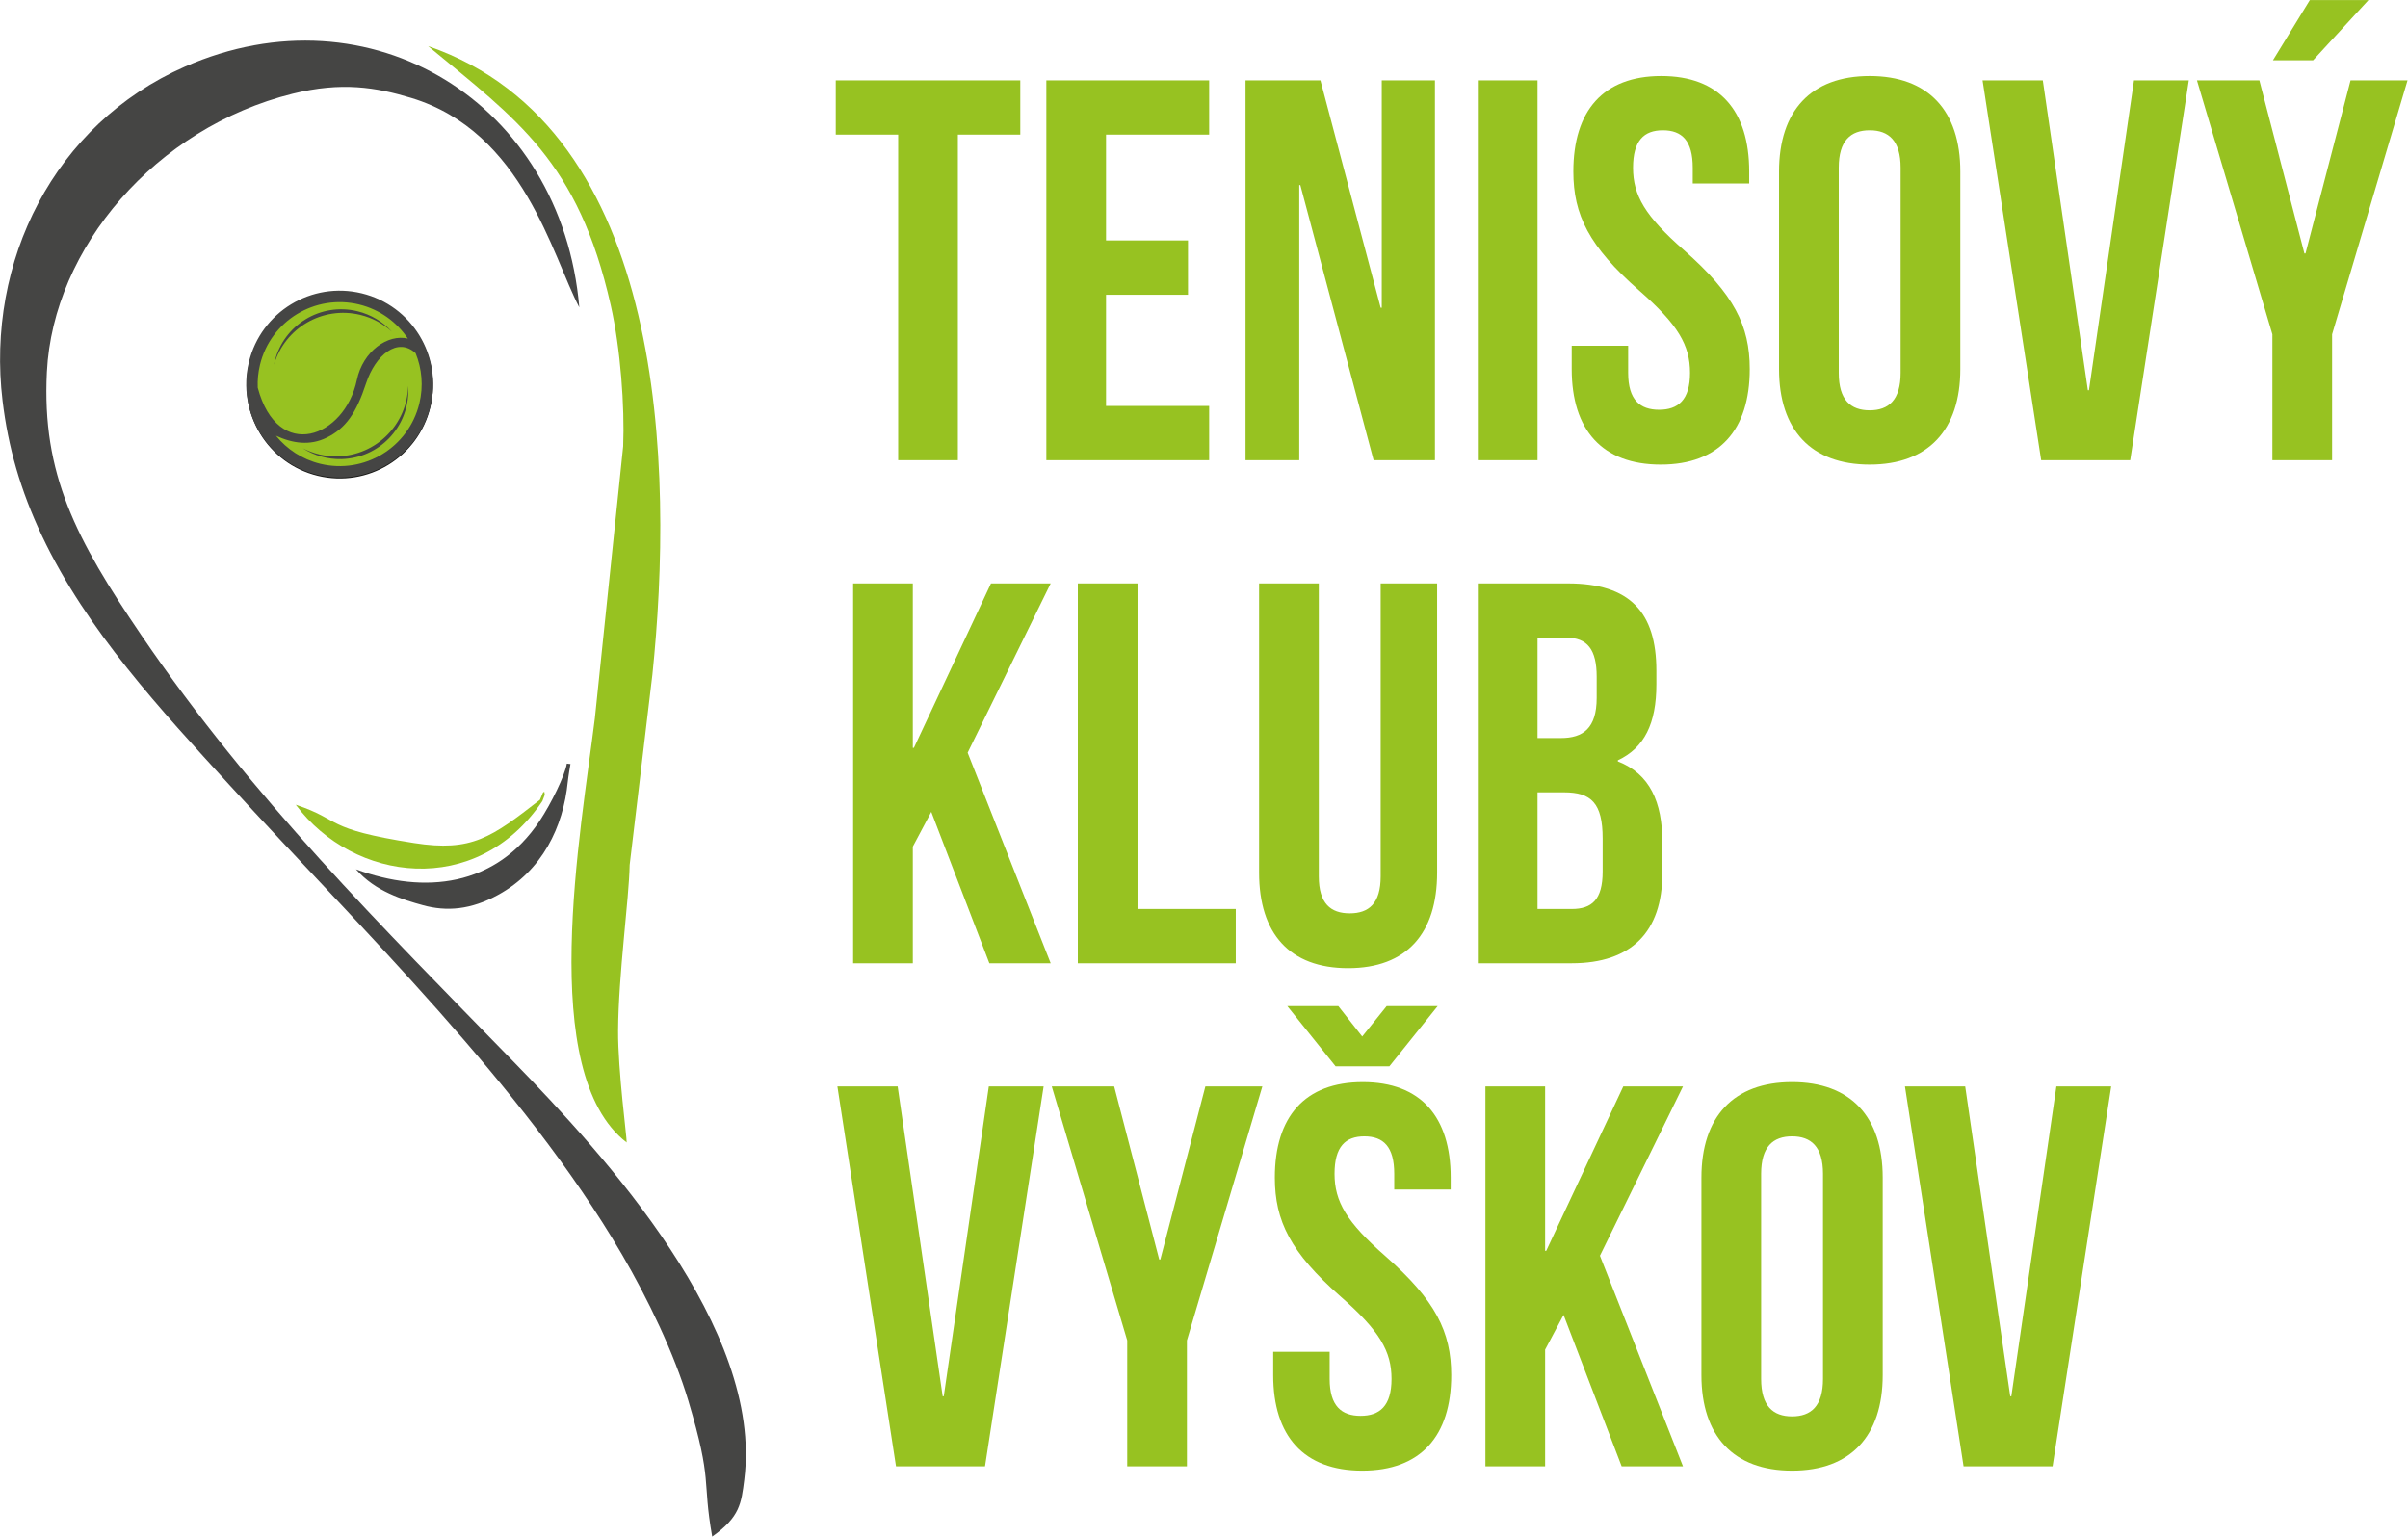
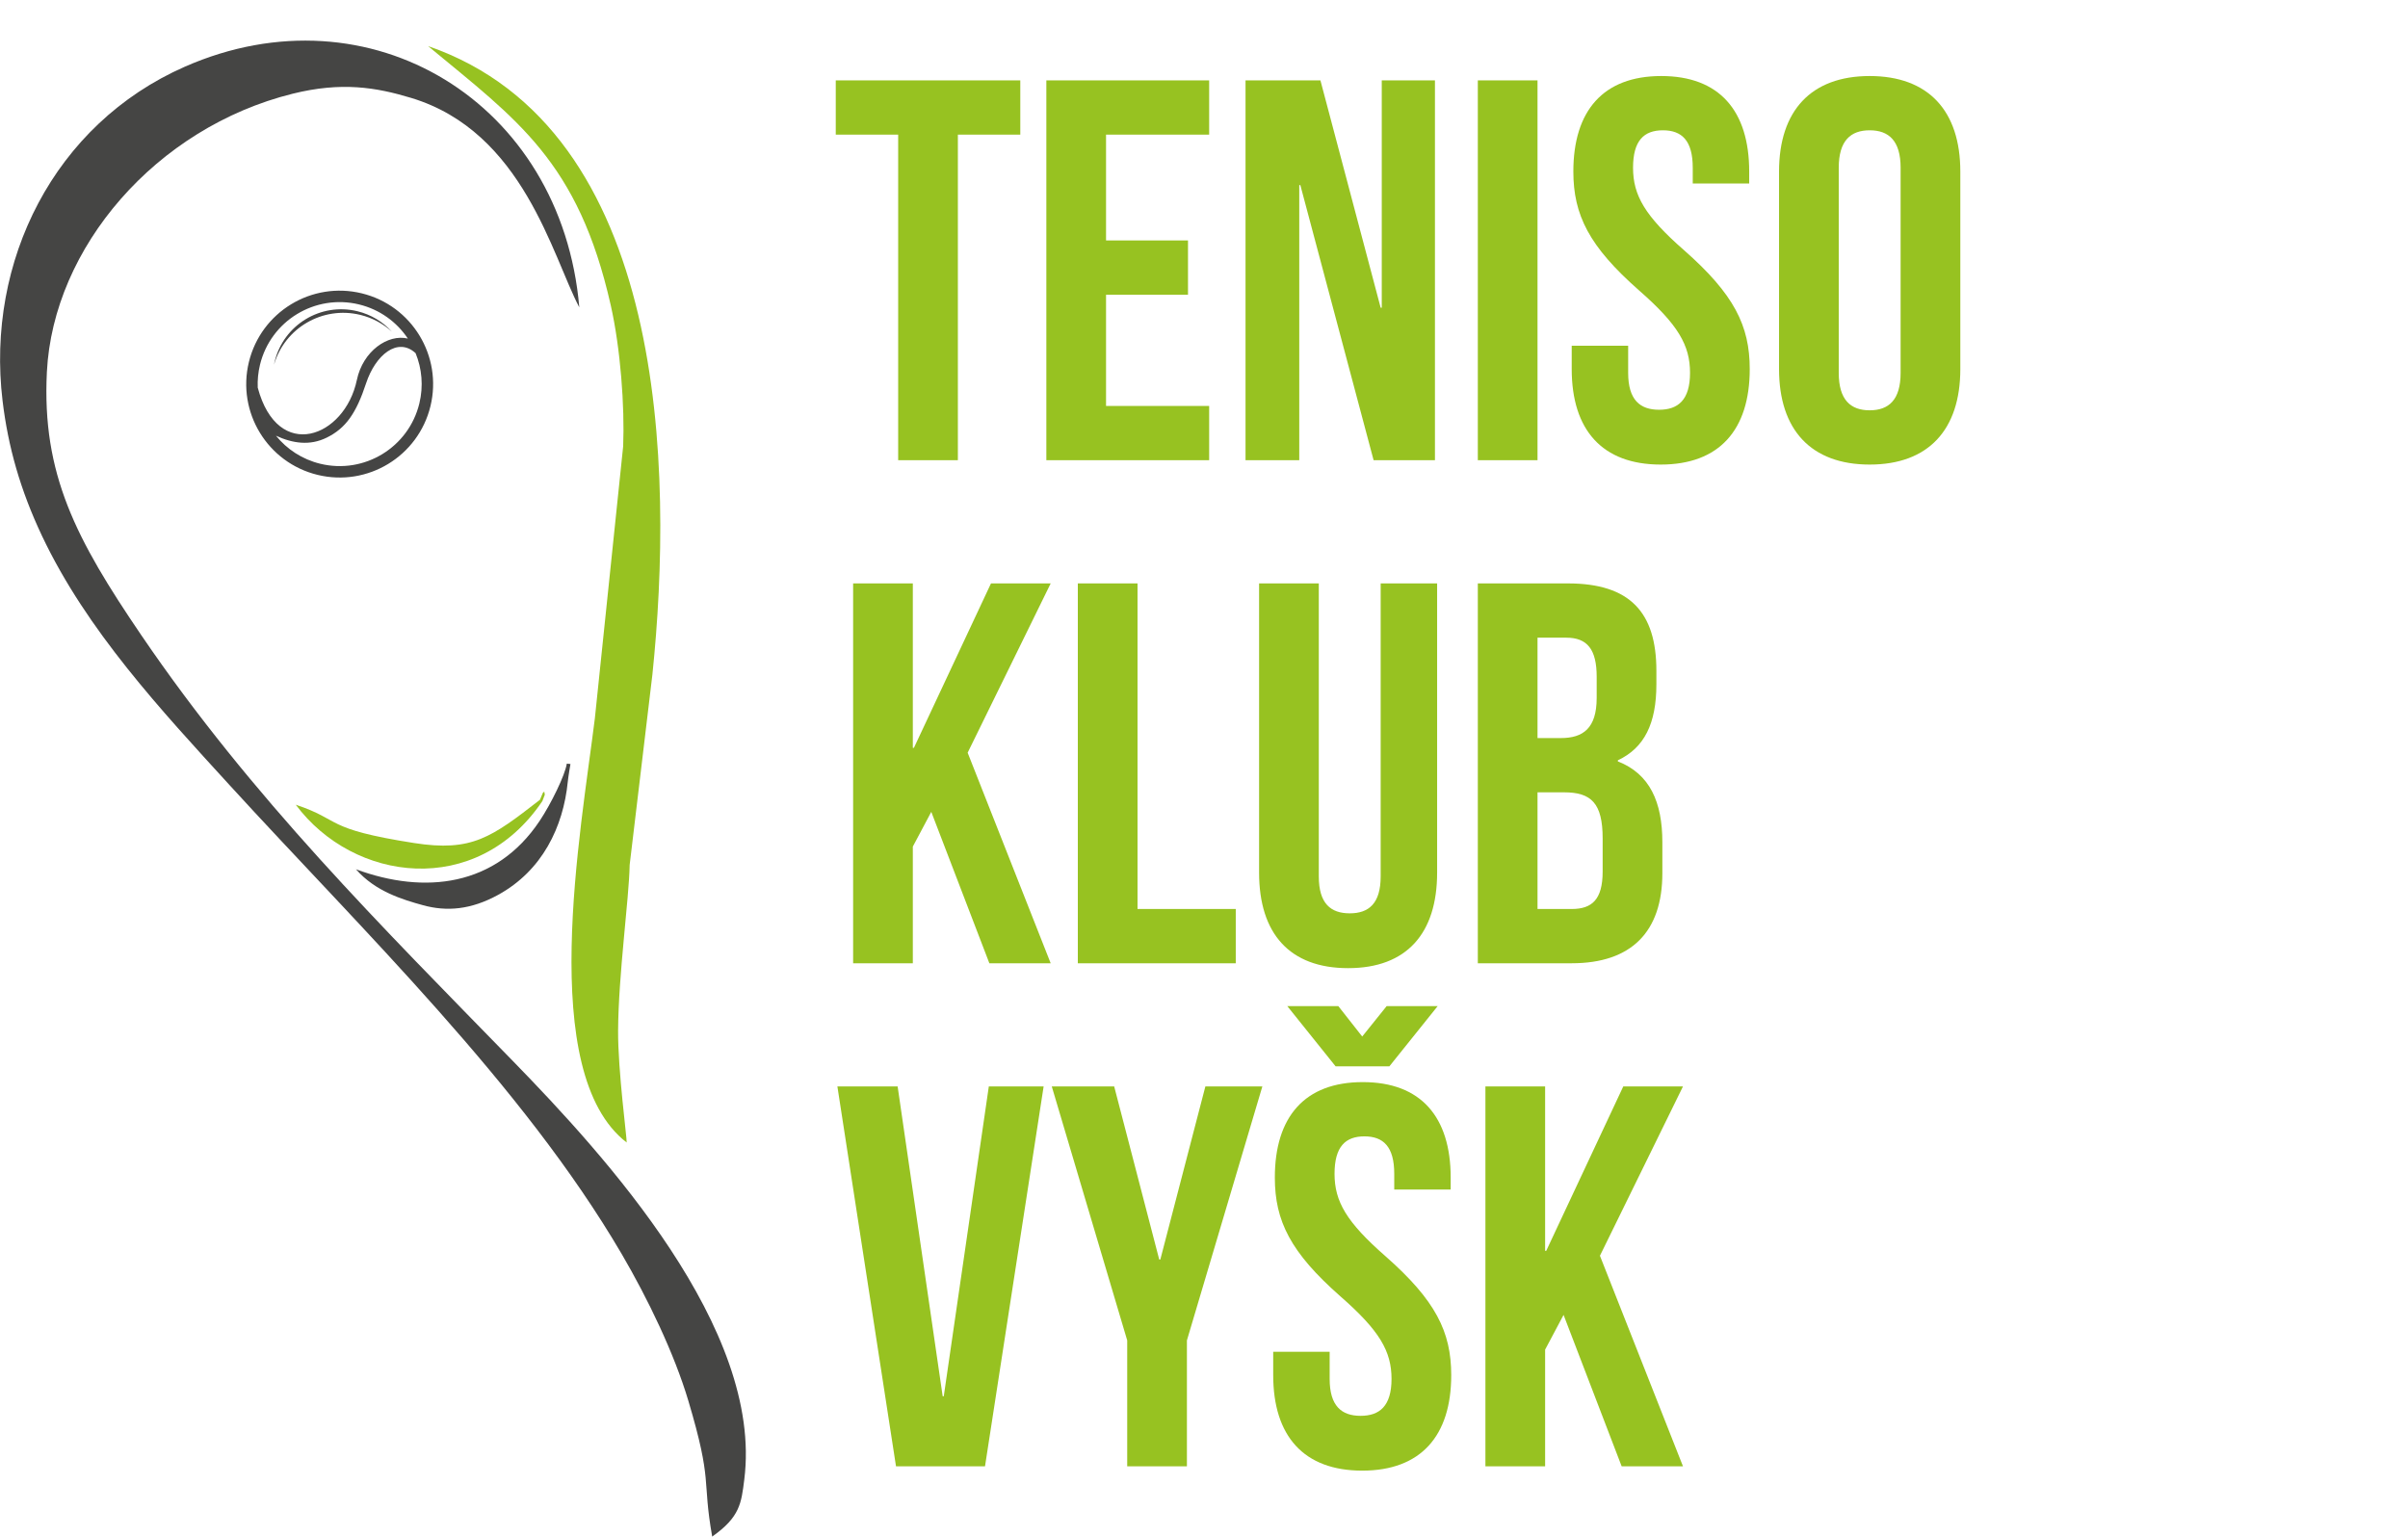
<svg xmlns="http://www.w3.org/2000/svg" width="100%" height="100%" viewBox="0 0 1344 858" version="1.1" xml:space="preserve" style="fill-rule:evenodd;clip-rule:evenodd;stroke-miterlimit:22.926;">
  <g transform="matrix(1,0,0,1,-534.944,-448.392)">
    <g transform="matrix(4.167,0,0,4.167,0,0)">
      <g transform="matrix(1,0,0,1,-8.021,-209.52)">
        <g transform="matrix(-0.972,-0.236,-0.236,0.972,470.2,-47.523)">
-           <circle cx="181.894" cy="472.418" r="12.194" style="fill:rgb(151,194,33);stroke:rgb(26,26,24);stroke-width:0.57px;" />
-         </g>
+           </g>
        <g transform="matrix(1,0,0,1,0,-103.836)">
          <path d="M184.849,460.257C191.565,461.889 195.687,468.657 194.055,475.373C192.423,482.089 185.655,486.211 178.939,484.579C172.222,482.947 168.101,476.179 169.733,469.463C171.365,462.747 178.133,458.625 184.849,460.257ZM170.919,472.892C173.61,482.957 182.573,479.593 184.196,471.865C185.011,467.982 188.367,465.673 191.027,466.319C189.551,464.108 187.274,462.423 184.487,461.746C178.593,460.314 172.654,463.931 171.222,469.825C170.972,470.854 170.876,471.884 170.919,472.892ZM192.063,468.272C189.671,466.071 186.69,468.488 185.43,472.314C184.112,476.314 182.717,478.332 180.151,479.592C177.887,480.703 175.609,480.364 173.361,479.332C174.823,481.139 176.868,482.499 179.3,483.09C185.194,484.522 191.133,480.905 192.566,475.011C193.133,472.678 192.908,470.337 192.063,468.272" style="fill:rgb(69,69,68);" />
        </g>
        <g transform="matrix(1,0,0,1,0,-117.388)">
          <path d="M184.267,476.207C186.115,476.656 187.696,477.636 188.886,478.946C187.725,477.885 186.289,477.093 184.653,476.695C179.61,475.47 174.53,478.445 173.094,483.378C173.121,483.237 173.152,483.096 173.186,482.955C174.382,478.032 179.343,475.01 184.267,476.207" style="fill:rgb(69,69,68);" />
        </g>
        <g transform="matrix(1,0,0,1,0,-93.519)">
-           <path d="M182.129,472.146C180.227,472.191 178.447,471.652 176.958,470.696C178.354,471.42 179.946,471.813 181.63,471.774C186.818,471.653 190.954,467.464 191.065,462.328C191.075,462.471 191.082,462.615 191.085,462.76C191.204,467.825 187.194,472.028 182.129,472.146" style="fill:rgb(69,69,68);" />
-         </g>
+           </g>
      </g>
    </g>
    <g transform="matrix(4.167,0,0,4.167,0,0)">
      <g transform="matrix(1,0,0,1,-8.021,-343.847)">
        <path d="M248.342,469.489L256.701,469.489L256.701,513.107L264.698,513.107L264.698,469.489L273.058,469.489L273.058,462.22L248.342,462.22L248.342,469.489ZM284.544,469.489L298.356,469.489L298.356,462.22L276.548,462.22L276.548,513.107L298.356,513.107L298.356,505.837L284.544,505.837L284.544,490.935L295.521,490.935L295.521,483.665L284.544,483.665L284.544,469.489ZM320.383,513.107L328.598,513.107L328.598,462.22L321.474,462.22L321.474,492.679L321.328,492.679L313.259,462.22L303.227,462.22L303.227,513.107L310.424,513.107L310.424,476.25L310.569,476.25L320.383,513.107ZM334.341,513.107L342.337,513.107L342.337,462.22L334.341,462.22L334.341,513.107ZM347.136,474.433C347.136,480.248 349.244,484.465 355.932,490.353C361.166,494.933 362.765,497.695 362.765,501.403C362.765,505.037 361.166,506.346 358.621,506.346C356.077,506.346 354.478,505.037 354.478,501.403L354.478,497.768L346.917,497.768L346.917,500.894C346.917,509.036 350.988,513.689 358.84,513.689C366.691,513.689 370.762,509.036 370.762,500.894C370.762,495.078 368.654,490.862 361.965,484.974C356.731,480.394 355.132,477.631 355.132,473.924C355.132,470.289 356.586,468.908 359.13,468.908C361.675,468.908 363.129,470.289 363.129,473.924L363.129,476.032L370.689,476.032L370.689,474.433C370.689,466.291 366.691,461.638 358.912,461.638C351.134,461.638 347.136,466.291 347.136,474.433M382.684,473.924C382.684,470.289 384.283,468.908 386.827,468.908C389.372,468.908 390.971,470.289 390.971,473.924L390.971,501.403C390.971,505.037 389.372,506.419 386.827,506.419C384.283,506.419 382.684,505.037 382.684,501.403L382.684,473.924ZM374.687,500.894C374.687,509.036 378.976,513.689 386.827,513.689C394.679,513.689 398.968,509.036 398.968,500.894L398.968,474.433C398.968,466.291 394.679,461.638 386.827,461.638C378.976,461.638 374.687,466.291 374.687,474.433L374.687,500.894Z" style="fill:rgb(151,194,33);" />
      </g>
    </g>
    <g transform="matrix(4.167,0,0,4.167,0,0)">
      <g transform="matrix(1,0,0,1,-8.021,-354.606)">
-         <path d="M410.017,472.979L401.948,472.979L409.799,523.866L421.721,523.866L429.572,472.979L422.23,472.979L416.196,514.488L416.051,514.488L410.017,472.979ZM440.767,523.866L448.764,523.866L448.764,507L458.869,472.979L451.236,472.979L445.202,496.169L445.056,496.169L439.023,472.979L430.663,472.979L440.767,507L440.767,523.866ZM445.783,462.22L440.84,470.289L446.219,470.289L453.635,462.22L445.783,462.22Z" style="fill:rgb(151,194,33);" />
-       </g>
+         </g>
    </g>
    <g transform="matrix(4.167,0,0,4.167,0,0)">
      <g transform="matrix(1,0,0,1,-8.021,-208.414)">
        <path d="M268.915,445.064L277.129,445.064L266.007,416.857L277.129,394.176L269.133,394.176L258.81,416.203L258.664,416.203L258.664,394.176L250.668,394.176L250.668,445.064L258.664,445.064L258.664,429.434L261.136,424.781L268.915,445.064ZM280.764,445.064L301.919,445.064L301.919,437.794L288.761,437.794L288.761,394.176L280.764,394.176L280.764,445.064ZM305.044,394.176L305.044,432.923C305.044,441.065 309.115,445.718 316.967,445.718C324.818,445.718 328.889,441.065 328.889,432.923L328.889,394.176L321.328,394.176L321.328,433.432C321.328,437.067 319.729,438.375 317.185,438.375C314.64,438.375 313.041,437.067 313.041,433.432L313.041,394.176L305.044,394.176ZM346.408,394.176L334.341,394.176L334.341,445.064L346.917,445.064C354.914,445.064 359.058,440.847 359.058,432.996L359.058,428.852C359.058,423.473 357.386,419.693 353.096,418.021L353.096,417.875C356.659,416.203 358.258,412.932 358.258,407.698L358.258,405.881C358.258,398.029 354.696,394.176 346.408,394.176ZM345.9,422.164C349.534,422.164 351.061,423.618 351.061,428.343L351.061,432.778C351.061,436.558 349.607,437.794 346.917,437.794L342.337,437.794L342.337,422.164L345.9,422.164ZM346.19,401.446C349.025,401.446 350.261,403.045 350.261,406.68L350.261,409.515C350.261,413.586 348.444,414.895 345.463,414.895L342.337,414.895L342.337,401.446L346.19,401.446Z" style="fill:rgb(151,194,33);" />
      </g>
    </g>
    <g transform="matrix(4.167,0,0,4.167,0,0)">
      <g transform="matrix(1,0,0,1,-8.021,-74.289)">
        <path d="M256.629,327.441L248.56,327.441L256.411,378.328L268.333,378.328L276.184,327.441L268.842,327.441L262.808,368.95L262.663,368.95L256.629,327.441ZM287.379,378.328L295.376,378.328L295.376,361.463L305.48,327.441L297.848,327.441L291.814,350.631L291.668,350.631L285.635,327.441L277.275,327.441L287.379,361.463L287.379,378.328Z" style="fill:rgb(151,194,33);" />
      </g>
    </g>
    <g transform="matrix(4.167,0,0,4.167,0,0)">
      <g transform="matrix(1,0,0,1,-8.021,-84.466)">
        <path d="M307.153,349.831C307.153,355.647 309.261,359.863 315.949,365.751C321.183,370.331 322.782,373.094 322.782,376.801C322.782,380.436 321.183,381.745 318.639,381.745C316.094,381.745 314.495,380.436 314.495,376.801L314.495,373.167L306.934,373.167L306.934,376.293C306.934,384.435 311.005,389.087 318.857,389.087C326.708,389.087 330.779,384.435 330.779,376.293C330.779,370.477 328.671,366.261 321.983,360.372C316.748,355.792 315.149,353.03 315.149,349.322C315.149,345.688 316.603,344.306 319.147,344.306C321.692,344.306 323.146,345.688 323.146,349.322L323.146,351.431L330.706,351.431L330.706,349.831C330.706,341.689 326.708,337.037 318.929,337.037C311.151,337.037 307.153,341.689 307.153,349.831ZM308.824,326.859L315.294,334.928L322.491,334.928L328.961,326.859L322.128,326.859L318.857,330.93L315.658,326.859L308.824,326.859ZM353.605,388.505L361.82,388.505L350.697,360.299L361.82,337.618L353.823,337.618L343.5,359.645L343.355,359.645L343.355,337.618L335.358,337.618L335.358,388.505L343.355,388.505L343.355,372.876L345.827,368.223L353.605,388.505Z" style="fill:rgb(151,194,33);" />
      </g>
    </g>
    <g transform="matrix(4.167,0,0,4.167,0,0)">
      <g transform="matrix(1,0,0,1,-8.021,-74.289)">
-         <path d="M372.288,339.145C372.288,335.51 373.887,334.129 376.432,334.129C378.976,334.129 380.575,335.51 380.575,339.145L380.575,366.624C380.575,370.259 378.976,371.64 376.432,371.64C373.887,371.64 372.288,370.259 372.288,366.624L372.288,339.145ZM364.291,366.115C364.291,374.257 368.58,378.91 376.432,378.91C384.283,378.91 388.572,374.257 388.572,366.115L388.572,339.654C388.572,331.512 384.283,326.859 376.432,326.859C368.58,326.859 364.291,331.512 364.291,339.654L364.291,366.115Z" style="fill:rgb(151,194,33);" />
-       </g>
+         </g>
    </g>
    <g transform="matrix(4.167,0,0,4.167,0,0)">
      <g transform="matrix(1,0,0,1,-8.021,-74.289)">
-         <path d="M399.622,327.441L391.552,327.441L399.404,378.328L411.326,378.328L419.177,327.441L411.835,327.441L405.801,368.95L405.655,368.95L399.622,327.441Z" style="fill:rgb(151,194,33);" />
-       </g>
+         </g>
    </g>
    <g transform="matrix(4.167,0,0,4.167,0,0)">
      <g transform="matrix(1,0,0,1,-8.021,-212.386)">
        <path d="M231.791,525.842C235.521,523.211 235.688,521.367 236.088,518.205C238.645,497.988 217.458,474.827 205.103,462.141C187.566,444.134 170.122,426.847 155.316,405.075C146.584,392.233 141.988,383.516 142.677,369.819C143.514,353.17 157.268,337.097 175.596,332.546C182.147,330.92 186.765,331.688 191.466,333.107C206.485,337.644 210.366,354.303 213.991,361.166C211.629,333.69 185.941,318.023 161.154,328.927C143.646,336.628 134.499,355 136.741,373.684C137.479,379.835 139.118,385.646 142.034,391.805C148.031,404.469 158.026,415.181 167.141,425.163C184.825,444.531 206.374,465.259 219.691,488.023C223.192,494.008 226.718,501.34 228.603,507.67C231.901,518.743 230.402,517.986 231.791,525.842" style="fill:rgb(69,69,68);" />
      </g>
    </g>
    <g transform="matrix(4.167,0,0,4.167,0,0)">
      <g transform="matrix(1,0,0,1,-8.021,-257.035)">
        <path d="M193.738,370.817C205.662,380.699 213.844,386.245 218.201,405.53C219.518,411.36 220.077,419.097 219.866,424.422L216.075,460.87C214.207,476.009 208.224,508.371 220.336,517.698C220.384,517.179 219.157,508.07 219.187,502.721C219.23,495.195 220.65,485.116 220.736,480.511L223.784,454.985C226.611,427.651 225.91,381.922 193.738,370.817" style="fill:rgb(151,194,33);" />
      </g>
    </g>
    <g transform="matrix(4.167,0,0,4.167,0,0)">
      <g transform="matrix(1,0,0,1,-8.021,-191.83)">
        <path d="M212.447,404.171C212.517,403.472 212.787,401.862 212.806,401.788L212.318,401.735C212.08,403.286 210.207,407.118 208.675,409.414C202.799,418.217 193.269,419.287 184.081,415.891C186.681,418.878 190.369,419.963 193.051,420.703C196.215,421.575 199.46,421.324 203.121,419.315C209.033,416.072 211.845,410.211 212.447,404.171" style="fill:rgb(69,69,68);" />
      </g>
    </g>
    <g transform="matrix(4.167,0,0,4.167,0,0)">
      <g transform="matrix(1,0,0,1,-8.021,-189.833)">
        <path d="M208.717,404.584C202.244,409.604 199.615,411.591 191.858,410.375C179.669,408.464 182.277,407.33 176.013,405.243C183.748,415.628 200.232,417.821 209.041,404.761L209.37,403.901L209.3,403.492L209.119,403.633L208.717,404.584Z" style="fill:rgb(151,194,33);" />
      </g>
    </g>
  </g>
</svg>